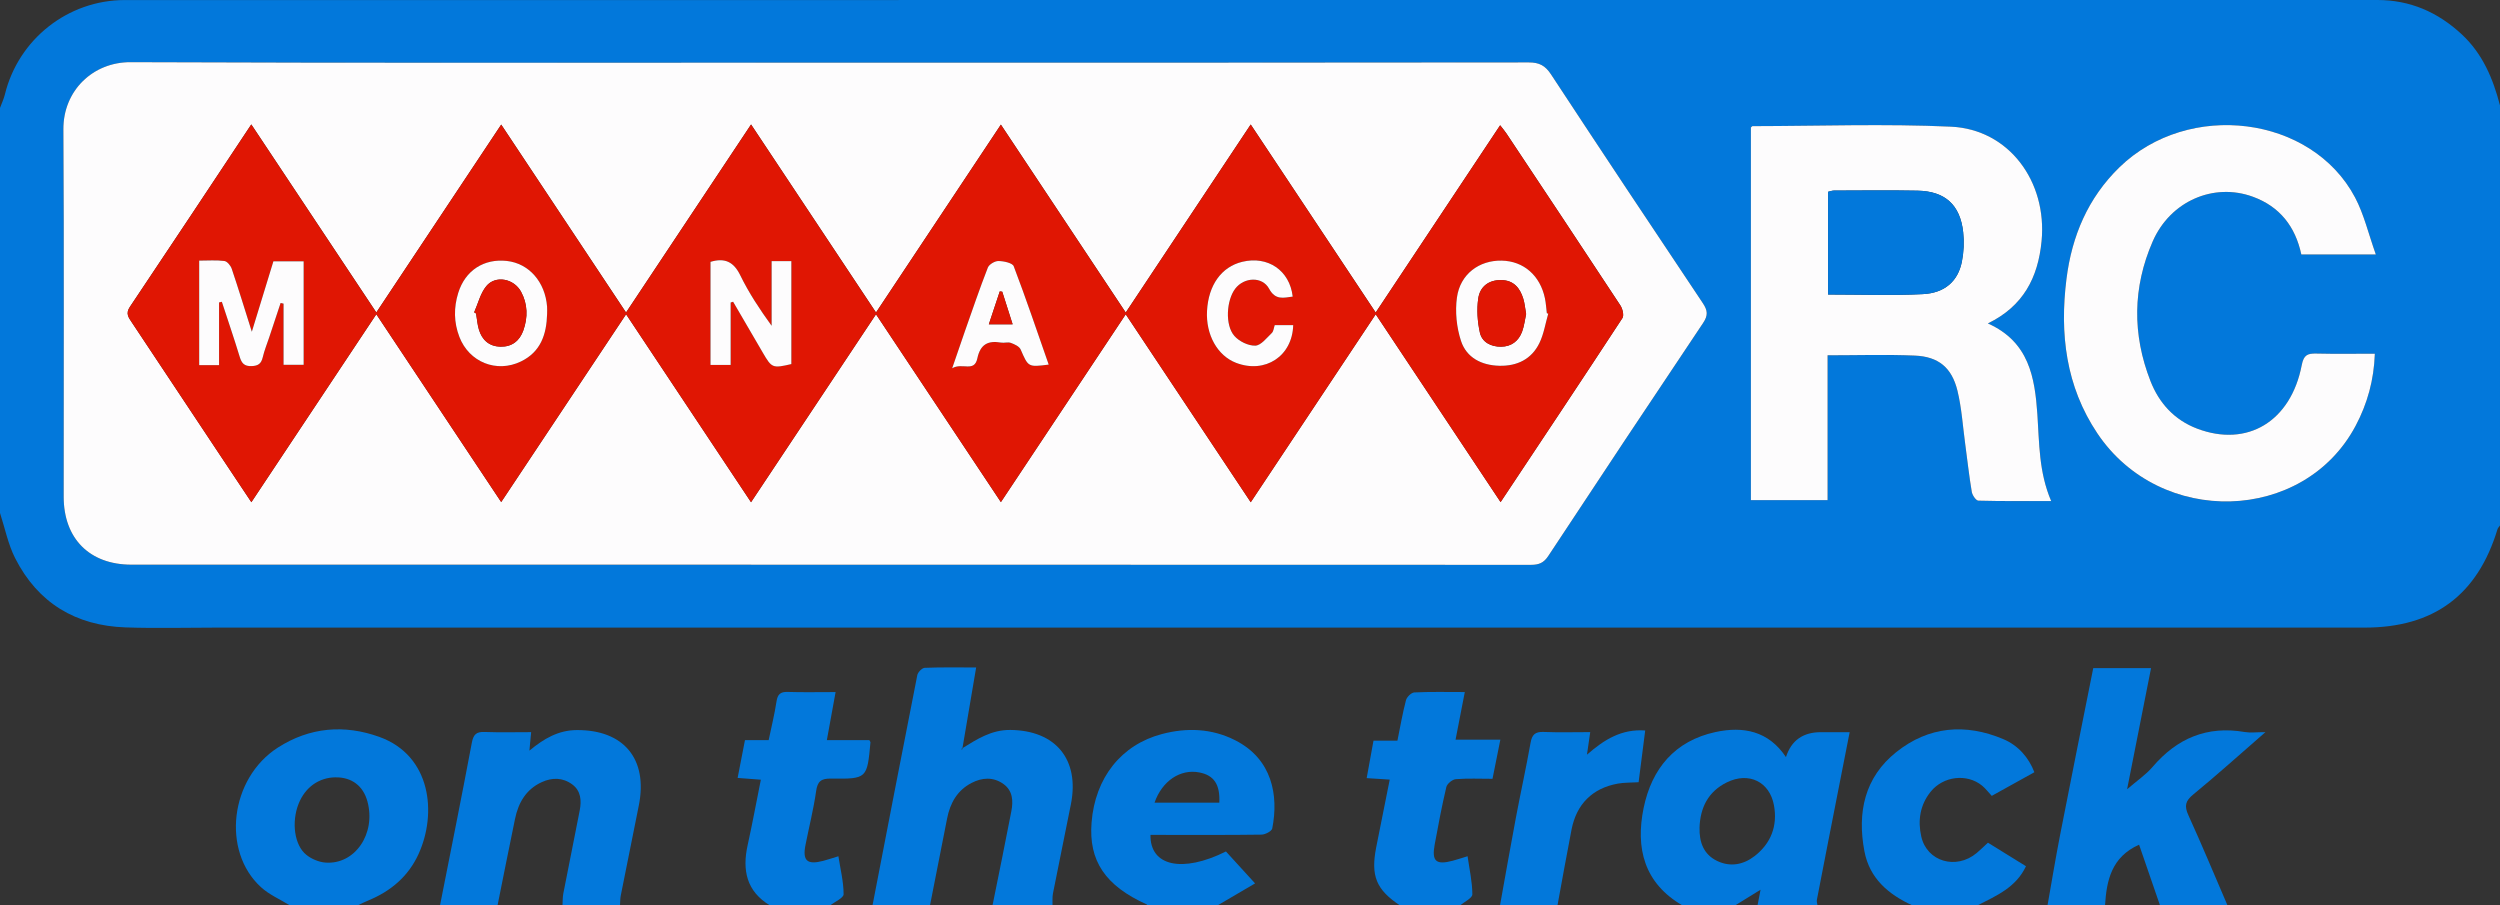
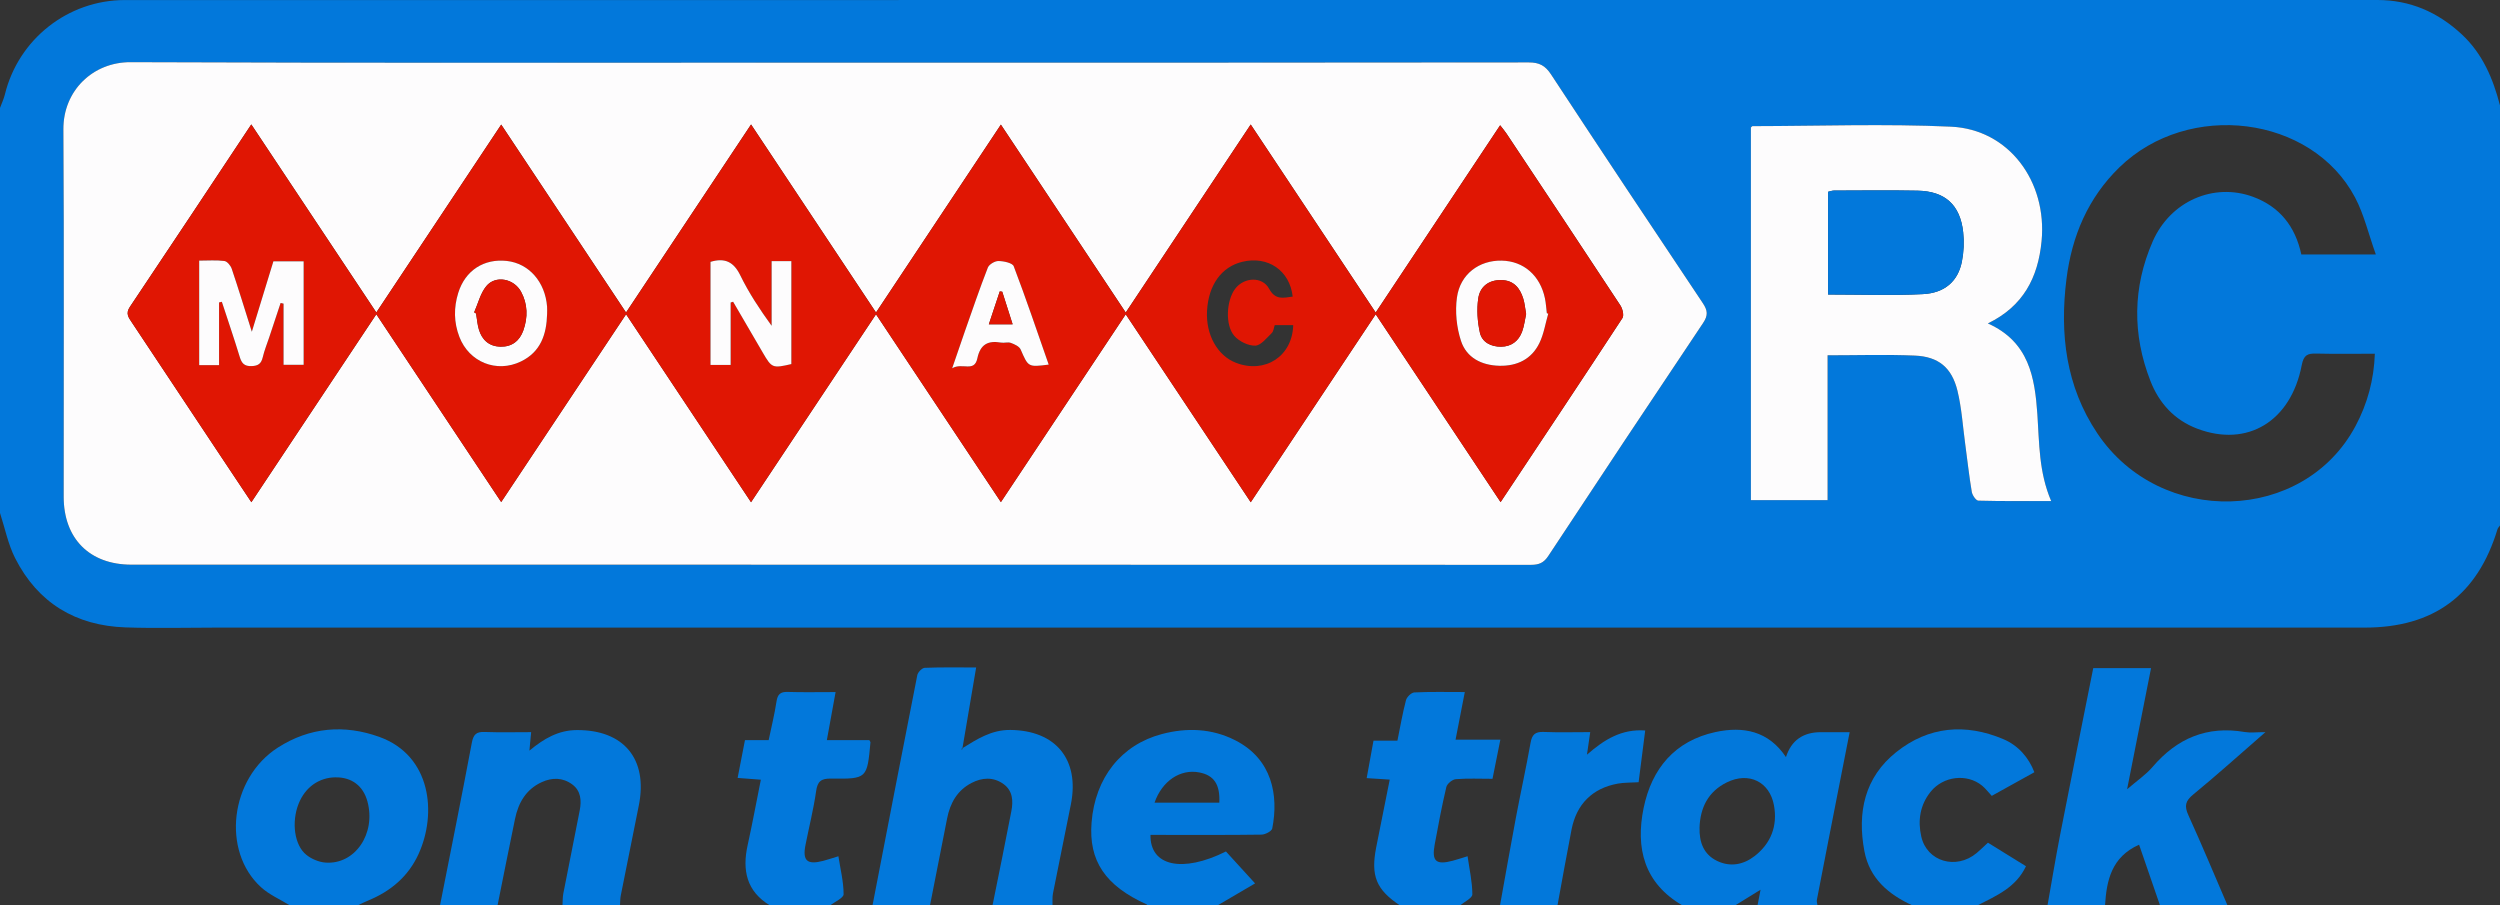
<svg xmlns="http://www.w3.org/2000/svg" id="Ebene_1" viewBox="0 0 1000 362.18">
  <rect x="0" y="0" width="1000" height="362.18" fill="#333333" stroke="none" />
  <defs>
    <style>.cls-1{fill:#0278db;}.cls-2{fill:#e01603;}.cls-3{fill:#fdfcfd;}</style>
  </defs>
  <path class="cls-1" d="M0,205.18c0-54,0-108,0-162,.65-1.78,1.49-3.52,1.94-5.35C7.33,15.7,27.16.02,49.95.02,350.27,0,650.59.02,950.91,0c13.17,0,24.27,4.88,33.81,13.75,8.33,7.75,12.51,17.7,15.28,28.43v168c-.34.51-.84.97-1.01,1.54-7.99,26.35-25.49,39.32-53.12,39.32-286.39,0-572.78,0-859.17,0-12.16,0-24.34.34-36.48-.08-19.92-.68-35.05-9.77-44.14-27.65-2.86-5.62-4.1-12.06-6.08-18.13ZM331.14,25.07c-92.97,0-185.94.19-278.91-.19-15.04-.06-26.98,11.37-26.88,26.9.31,48.98.1,97.97.12,146.95,0,16.75,10.39,27.15,27.11,27.15,186.61.01,373.22,0,559.83.07,3.15,0,5.09-.8,6.9-3.54,20.54-31.15,41.17-62.23,61.94-93.22,2.02-3.02,1.84-4.99-.11-7.9-20.37-30.45-40.65-60.97-60.77-91.58-2.28-3.47-4.64-4.74-8.82-4.73-93.47.13-186.94.1-280.41.1ZM700.36,200.06h30.68v-57.93c12.02,0,23.48-.38,34.9.12,9.48.41,14.78,4.8,17.05,14.07,1.69,6.9,2.12,14.1,3.08,21.18.87,6.42,1.57,12.86,2.64,19.25.22,1.33,1.68,3.49,2.62,3.52,9.53.26,19.07.16,29.14.16-4.97-11.65-4.73-23.19-5.51-34.61-1.01-14.76-3.27-29.06-19.82-36.44,14.14-6.85,20.08-18.27,21.49-32.9,2.3-23.82-13.01-44.73-36.23-45.8-26.43-1.22-52.95-.25-79.44-.21-.12,0-.24.21-.6.54v149.06ZM950.33,101.78c-2.97-8.33-4.74-16.05-8.31-22.8-17.36-32.81-66.57-38.94-94.24-12.06-12.61,12.25-19.04,27.55-21.19,44.66-2.74,21.87-.28,42.92,12.34,61.75,25.21,37.64,82.62,35.97,103.32-2.99,4.7-8.84,7.32-18.33,7.69-28.85-8.17,0-15.81.13-23.44-.06-3.48-.09-5.02.55-5.8,4.61-4.35,22.58-21.78,33.01-41.81,25.43-9.13-3.46-15.24-10.19-18.7-19.04-7.3-18.66-7.13-37.5.89-55.85,7.06-16.15,24.43-23.64,40.14-17.85,10.68,3.94,16.91,11.88,19.31,23.06h29.8Z" />
  <path class="cls-1" d="M349,362.18c5.94-30.71,11.85-61.43,17.92-92.12.23-1.17,1.91-2.89,2.98-2.93,6.79-.27,13.6-.14,20.56-.14-1.87,11.04-3.67,21.61-5.46,32.18-.17.16-.34.33-.51.49.13.05.25.1.38.15.06-.2.13-.39.19-.59,5.87-3.64,11.58-7.3,19.03-7.24,18.13.15,27.82,11.78,24.27,29.72-2.35,11.89-4.83,23.75-7.17,35.64-.31,1.56-.14,3.22-.19,4.84h-24c2.53-12.56,5.13-25.11,7.54-37.7.78-4.05.61-8.17-3.16-10.88-4.05-2.91-8.52-2.61-12.75-.43-5.75,2.97-8.6,8.09-9.8,14.28-2.26,11.58-4.55,23.15-6.84,34.72h-23Z" />
  <path class="cls-1" d="M819,362.18c1.68-9.46,3.23-18.94,5.07-28.36,4.32-22.14,8.78-44.26,13.23-66.58h23.12c-3.15,15.91-6.22,31.48-9.58,48.46,4.01-3.46,7.53-5.82,10.18-8.92,9.8-11.48,21.81-16.57,36.89-13.97,2.19.38,4.5.05,8.26.05-10.37,9.02-19.45,17.2-28.88,24.94-3.18,2.61-3.61,4.61-1.93,8.3,5.44,11.93,10.46,24.04,15.65,36.08h-27c-2.79-8.09-5.58-16.18-8.38-24.31-11,4.92-13.01,14.24-13.62,24.31h-23Z" />
  <path class="cls-1" d="M673,362.18c-15.4-8.92-18.84-22.97-15.55-38.99,3.23-15.7,12.44-26.84,28.74-30.37,11.09-2.4,21.21-.46,28.19,10.02q3.2-9.97,13.99-9.97h11.49c-2.84,14.45-5.55,28.26-8.26,42.09-1.63,8.32-3.27,16.63-4.85,24.96-.14.72.16,1.51.25,2.27h-24c.37-1.93.74-3.85,1.22-6.3-3.91,2.41-7.06,4.36-10.22,6.3h-21ZM679.82,331.1c-.15,5.77,1.63,10.67,7.02,13.27,5.23,2.52,10.48,1.56,14.98-1.92,6.6-5.11,9.25-12.12,7.78-20.25-1.73-9.56-10.1-13.57-18.87-9.25-7.44,3.67-10.66,10.08-10.92,18.15Z" />
  <path class="cls-1" d="M116,362.18c-3.89-2.4-8.28-4.27-11.6-7.3-15.88-14.49-12.39-43.57,6.74-55.84,12.69-8.14,26.55-9.35,40.62-4.27,20.7,7.47,23.11,30.57,15.64,46.88-4.06,8.88-11.04,14.8-20,18.5-1.49.62-2.94,1.35-4.4,2.03h-27ZM134.22,310.93c-6.7.08-12.18,4.01-14.79,10.6-2.88,7.26-1.73,16.53,3.1,20.4,2.06,1.66,4.98,2.89,7.6,3.1,11.86.93,20.35-11.59,16.84-24.46-1.7-6.24-6.29-9.71-12.75-9.63Z" />
  <path class="cls-1" d="M176,362.18c4.28-21.68,8.65-43.35,12.73-65.07.63-3.35,1.8-4.45,5.13-4.32,6.12.23,12.26.07,18.6.07-.24,2.55-.43,4.61-.7,7.4,5.88-4.89,11.65-8.17,18.88-8.23,18.81-.15,28.58,11.53,24.91,30.04-2.39,12.06-4.86,24.11-7.25,36.18-.25,1.28-.21,2.63-.3,3.94h-23c.1-1.62.03-3.28.34-4.86,2.15-11.06,4.41-22.1,6.55-33.17.76-3.92.5-7.82-3-10.4-3.78-2.79-8.05-2.82-12.25-.88-6.27,2.9-9.31,8.25-10.64,14.73-2.38,11.52-4.67,23.05-6.99,34.58h-23Z" />
  <path class="cls-1" d="M459,362.18c-.1-.14-.16-.34-.29-.4-16.6-7.48-23.3-17.43-22.08-32.8,1.41-17.84,11.85-31.1,28.2-35.38,9.96-2.61,19.87-2.24,29.2,2.48,14.85,7.52,17.48,22.03,14.87,35.3-.22,1.1-2.8,2.45-4.3,2.47-13,.19-26,.11-38.99.11h-5.42c-.22,12.52,12.76,15.32,30.19,6.63,3.59,3.94,7.27,7.97,11.65,12.77-5.22,3.06-10.12,5.94-15.02,8.81h-28ZM461.8,321.07h25.93c.34-7.37-2.17-10.99-8.07-12.11-7.55-1.43-14.81,3.39-17.85,12.11Z" />
  <path class="cls-1" d="M765,362.18c-9.63-4.41-17.2-10.81-19.25-21.75-2.89-15.42.06-29.47,12.77-39.6,12.91-10.29,27.6-11.58,42.77-5.19,6.04,2.54,10.21,7.41,12.46,13.25-5.59,3.1-11.22,6.23-17.05,9.46-1.38-1.47-2.48-2.96-3.88-4.1-6.05-4.94-15.53-3.81-20.56,2.44-4.27,5.32-5.2,11.54-3.75,17.94,2.28,10.04,13.97,13.41,22.14,6.59,1.4-1.17,2.7-2.46,4.53-4.14,4.77,2.95,9.92,6.14,15.21,9.41-4.06,8.62-11.99,11.84-19.41,15.68h-26Z" />
  <path class="cls-1" d="M560,362.18c-9.53-6.34-11.77-11.8-9.51-23.31,1.73-8.79,3.51-17.58,5.4-27.03-3.06-.2-5.77-.37-9.22-.59.92-5.05,1.79-9.84,2.73-14.99h9.57c1.14-5.59,2.05-10.94,3.42-16.18.34-1.29,2.14-3.05,3.34-3.11,6.45-.31,12.93-.15,20.19-.15-1.25,6.45-2.4,12.38-3.7,19.04h17.92c-1.12,5.58-2.09,10.42-3.14,15.66-5.11,0-9.93-.24-14.69.15-1.38.11-3.47,1.82-3.78,3.15-1.8,7.61-3.24,15.31-4.66,23-1.24,6.71.54,8.25,7.23,6.47,1.76-.47,3.49-1.05,5.93-1.8.74,5.22,1.89,10.24,1.91,15.27,0,1.47-3.19,2.95-4.92,4.43h-24Z" />
  <path class="cls-1" d="M308,362.18c-9.41-5.66-11.16-14.09-8.94-24.13,1.89-8.56,3.48-17.19,5.28-26.17-3.31-.25-6.04-.46-9.29-.71,1.01-5.18,1.94-9.99,2.94-15.13h9.48c1.11-5.33,2.35-10.32,3.12-15.37.43-2.86,1.46-3.99,4.44-3.9,6.13.2,12.28.06,19.21.06-1.19,6.57-2.3,12.64-3.5,19.22h17c.32.59.46.72.45.84-1.34,14.57-1.34,14.72-15.77,14.54-3.97-.05-5.42,1.07-5.98,5.08-1.02,7.22-2.84,14.33-4.25,21.51-1.24,6.26.67,7.98,6.99,6.35,1.91-.49,3.78-1.14,6.18-1.87.81,5.17,2.07,10.18,2.08,15.19,0,1.5-3.52,3.01-5.43,4.51h-24Z" />
  <path class="cls-1" d="M600,362.18c2.12-11.74,4.17-23.5,6.38-35.23,1.88-9.96,4.08-19.87,5.85-29.85.58-3.27,1.85-4.45,5.19-4.32,6.11.25,12.24.07,18.67.07-.43,2.98-.78,5.4-1.31,9.02,6.98-6.1,13.87-10.34,23.3-9.68-.9,7.03-1.76,13.82-2.64,20.7-3.09.19-5.77.09-8.35.56-10.12,1.85-16.48,8.17-18.47,18.36-1.97,10.1-3.76,20.24-5.63,30.36h-23Z" />
  <path class="cls-3" d="M331.14,25.07c93.47,0,186.94.03,280.41-.1,4.18,0,6.54,1.27,8.82,4.73,20.12,30.62,40.4,61.13,60.77,91.58,1.95,2.91,2.13,4.88.11,7.9-20.77,30.99-41.41,62.08-61.94,93.22-1.81,2.75-3.75,3.54-6.9,3.54-186.61-.07-373.22-.06-559.83-.07-16.72,0-27.1-10.4-27.11-27.15-.02-48.98.19-97.97-.12-146.95-.1-15.53,11.84-26.97,26.88-26.9,92.97.38,185.94.19,278.91.19ZM350.41,125.71c16.77,25.23,33.22,49.96,49.95,75.12,16.85-25.34,33.23-49.98,49.94-75.12,16.8,25.26,33.25,49.99,50,75.17,16.84-25.32,33.26-50.02,49.99-75.18,16.92,25.45,33.28,50.06,49.95,75.13,16.6-24.98,32.77-49.23,48.73-73.61.71-1.08.06-3.73-.83-5.08-15.1-22.96-30.33-45.84-45.54-68.72-.69-1.03-1.5-1.97-2.54-3.32-16.66,25.07-33.02,49.68-49.78,74.9-16.84-25.34-33.26-50.03-49.99-75.21-16.84,25.34-33.21,49.97-49.99,75.21-16.82-25.31-33.23-50.01-49.94-75.16-16.82,25.3-33.2,49.95-49.95,75.15-16.8-25.27-33.24-50.02-49.98-75.21-16.8,25.26-33.23,49.98-50.01,75.21-16.85-25.37-33.26-50.06-49.93-75.16-16.81,25.28-33.23,49.98-49.96,75.14-16.89-25.41-33.31-50.1-50.01-75.21-16.46,24.79-32.44,48.95-48.57,72.99-1.79,2.67-.53,4.21.77,6.17,11.81,17.74,23.59,35.5,35.38,53.25,4.04,6.09,8.1,12.17,12.45,18.69,16.75-25.19,33.22-49.96,49.98-75.17,16.76,25.2,33.21,49.94,49.95,75.12,16.82-25.29,33.25-49.99,49.96-75.12,16.85,25.35,33.25,50.01,49.98,75.18,16.79-25.25,33.25-50.01,50-75.19Z" />
  <path class="cls-3" d="M700.36,200.06V51c.36-.33.48-.54.6-.54,26.48-.04,53.01-1.01,79.44.21,23.22,1.07,38.53,21.98,36.23,45.8-1.41,14.63-7.35,26.05-21.49,32.9,16.54,7.38,18.8,21.67,19.82,36.44.78,11.42.54,22.96,5.51,34.61-10.07,0-19.61.1-29.14-.16-.94-.03-2.4-2.18-2.62-3.52-1.07-6.38-1.77-12.83-2.64-19.25-.96-7.07-1.4-14.28-3.08-21.18-2.26-9.26-7.57-13.66-17.05-14.07-11.42-.5-22.88-.12-34.9-.12v57.93h-30.68ZM731.23,117.81c13.01,0,25.49.47,37.91-.16,8.84-.45,14.06-5.24,15.61-12.97.77-3.84.96-7.96.52-11.86-1.22-10.88-7.25-16.33-18.2-16.55-11.15-.22-22.31-.08-33.46-.05-.77,0-1.53.32-2.38.5v41.09Z" />
-   <path class="cls-3" d="M950.33,101.78h-29.8c-2.4-11.18-8.62-19.13-19.31-23.06-15.71-5.79-33.08,1.7-40.14,17.85-8.02,18.36-8.19,37.19-.89,55.85,3.46,8.85,9.57,15.58,18.7,19.04,20.03,7.58,37.46-2.85,41.81-25.43.78-4.06,2.32-4.69,5.8-4.61,7.63.19,15.27.06,23.44.06-.36,10.52-2.99,20.01-7.69,28.85-20.7,38.97-78.12,40.63-103.32,2.99-12.61-18.83-15.08-39.88-12.34-61.75,2.14-17.1,8.58-32.4,21.19-44.66,27.67-26.88,76.88-20.75,94.24,12.06,3.58,6.76,5.34,14.48,8.31,22.8Z" />
  <path class="cls-2" d="M350.41,125.71c-16.75,25.18-33.21,49.93-50,75.19-16.73-25.17-33.13-49.83-49.98-75.18-16.71,25.12-33.14,49.82-49.96,75.12-16.74-25.17-33.19-49.92-49.95-75.12-16.76,25.21-33.23,49.98-49.98,75.17-4.34-6.52-8.4-12.6-12.45-18.69-11.79-17.75-23.57-35.51-35.38-53.25-1.3-1.96-2.57-3.5-.77-6.17,16.14-24.05,32.11-48.2,48.57-72.99,16.7,25.11,33.12,49.8,50.01,75.21,16.73-25.16,33.15-49.85,49.96-75.14,16.67,25.1,33.08,49.79,49.93,75.16,16.78-25.23,33.21-49.95,50.01-75.21,16.74,25.19,33.18,49.93,49.98,75.21,16.75-25.2,33.13-49.85,49.95-75.15,16.71,25.15,33.13,49.85,49.94,75.16,16.77-25.24,33.14-49.87,49.99-75.21,16.73,25.18,33.15,49.87,49.99,75.21,16.76-25.22,33.12-49.84,49.78-74.9,1.03,1.34,1.85,2.28,2.54,3.32,15.21,22.88,30.45,45.76,45.54,68.72.89,1.35,1.54,4,.83,5.08-15.96,24.38-32.13,48.62-48.73,73.61-16.67-25.08-33.03-49.68-49.95-75.13-16.73,25.16-33.15,49.86-49.99,75.18-16.75-25.18-33.19-49.91-50-75.17-16.71,25.13-33.1,49.78-49.94,75.12-16.73-25.16-33.17-49.89-49.95-75.12ZM87.62,120.98c.37-.09.75-.18,1.12-.26,2.4,7.33,4.88,14.63,7.14,22,.78,2.56,1.81,3.83,4.78,3.72,2.67-.1,3.85-1.01,4.44-3.53.65-2.73,1.73-5.36,2.61-8.04,1.51-4.56,3.03-9.13,4.54-13.69.39.09.78.19,1.17.28v24.47h8.04v-41.41h-12.1c-2.76,9.02-5.5,17.93-8.63,28.17-2.97-9.41-5.39-17.34-8.04-25.19-.43-1.27-1.82-2.95-2.94-3.1-3.23-.42-6.55-.15-10.07-.15v41.81h7.94v-25.08ZM292.26,121c.33-.11.66-.21.99-.32,3.96,6.79,7.93,13.56,11.87,20.36,3.59,6.19,3.91,6.33,11.42,4.58v-41.16h-7.89v25.85c-4.83-6.66-9.14-13.2-12.54-20.19-2.66-5.45-6.24-7.09-11.91-5.38v41.23h8.06v-24.97ZM218.84,125.64c0-1,.07-2-.01-3-.76-9.89-7.27-17.28-16.07-18.26-9.22-1.03-16.69,3.81-19.47,12.79-1.82,5.88-1.78,11.77.47,17.61,3.88,10.07,14.89,14.53,24.63,9.8,7.9-3.84,10.23-10.83,10.45-18.94ZM619.29,125.5c-.19-.07-.37-.14-.56-.21-.24-1.98-.35-3.98-.75-5.92-1.91-9.16-8.54-14.92-17.28-15.1-8.99-.19-16.63,5.36-17.92,14.72-.79,5.67-.16,12.01,1.64,17.45,2.21,6.68,8.25,9.72,15.35,9.89,7.08.16,12.82-2.62,15.97-9.04,1.78-3.63,2.4-7.83,3.55-11.77ZM419.48,145.84c-4.69-13.43-9.09-26.47-13.99-39.33-.51-1.34-3.99-2.07-6.1-2.09-1.45-.02-3.75,1.34-4.26,2.64-3.26,8.34-6.14,16.83-9.12,25.29-1.57,4.46-3.08,8.95-5.15,14.98,4.04-2.43,8.86,1.78,10.08-3.98,1.18-5.59,4.25-7.21,9.46-6.3,1.29.23,2.78-.31,3.95.12,1.46.53,3.37,1.4,3.91,2.64,3.07,7.04,2.95,7.09,11.22,6.04ZM509.89,130.05c-.38,1.07-.45,2.46-1.19,3.17-2.05,1.95-4.33,4.97-6.59,5.04-2.81.08-6.46-1.71-8.37-3.9-3.8-4.35-3.16-14.28.34-18.87,3.55-4.66,10.84-5.01,13.56,0,2.54,4.7,5.77,3.61,9.44,3.15-1.17-10.49-9.97-16.42-20.21-13.91-8.29,2.03-13.49,9.28-14.06,19.59-.53,9.56,4.16,17.97,11.63,20.82,11.6,4.44,22.53-2.64,22.84-15.09h-7.39Z" />
  <path class="cls-1" d="M731.23,117.81v-41.09c.84-.19,1.61-.5,2.38-.5,11.15-.02,22.31-.17,33.46.05,10.95.22,16.98,5.66,18.2,16.55.44,3.9.25,8.02-.52,11.86-1.55,7.74-6.77,12.53-15.61,12.97-12.42.63-24.9.16-37.91.16Z" />
  <path class="cls-3" d="M87.62,120.98v25.08h-7.94v-41.81c3.53,0,6.85-.27,10.07.15,1.12.14,2.51,1.83,2.94,3.1,2.65,7.85,5.07,15.78,8.04,25.19,3.14-10.23,5.87-19.15,8.63-28.17h12.1v41.41h-8.04v-24.47c-.39-.09-.78-.19-1.17-.28-1.51,4.56-3.03,9.13-4.54,13.69-.89,2.68-1.97,5.31-2.61,8.04-.6,2.52-1.77,3.43-4.44,3.53-2.97.11-4-1.16-4.78-3.72-2.25-7.37-4.74-14.67-7.14-22-.37.09-.75.18-1.12.26Z" />
  <path class="cls-3" d="M292.26,121v24.97h-8.06v-41.23c5.67-1.71,9.26-.07,11.91,5.38,3.41,6.98,7.71,13.53,12.54,20.19v-25.85h7.89c0,13.77,0,27.46,0,41.17-7.52,1.75-7.84,1.6-11.43-4.58-3.94-6.8-7.91-13.57-11.87-20.36-.33.11-.66.21-.99.32Z" />
  <path class="cls-3" d="M218.84,125.64c-.22,8.11-2.55,15.11-10.45,18.94-9.74,4.73-20.75.28-24.63-9.8-2.25-5.84-2.29-11.72-.47-17.61,2.78-8.98,10.25-13.82,19.47-12.79,8.8.98,15.31,8.36,16.07,18.26.08.99.01,2,.01,3ZM189.67,124.93c.25.16.5.32.76.48.36,2.12.51,4.3,1.11,6.35,1.26,4.27,4.16,6.83,8.72,6.91,4.53.07,7.59-2.33,9.07-6.51,1.86-5.23,1.77-10.52-.91-15.46-2.88-5.31-10.25-6.7-13.91-2.23-2.36,2.88-3.28,6.93-4.85,10.46Z" />
  <path class="cls-3" d="M619.29,125.5c-1.14,3.94-1.77,8.14-3.55,11.77-3.15,6.42-8.89,9.2-15.97,9.04-7.11-.16-13.14-3.21-15.35-9.89-1.8-5.44-2.43-11.78-1.64-17.45,1.3-9.36,8.93-14.91,17.92-14.72,8.74.18,15.37,5.94,17.28,15.1.4,1.94.51,3.95.75,5.92.19.07.37.14.56.21ZM610.45,125.62c-.4-2.25-.56-4.26-1.14-6.14-1.32-4.3-3.83-7.37-8.8-7.45-5.13-.08-8.56,2.72-9.22,7.4-.63,4.43-.31,9.21.66,13.59.87,3.91,4.48,5.7,8.5,5.66,4.08-.04,6.98-2.24,8.38-6,.85-2.3,1.13-4.81,1.62-7.06Z" />
  <path class="cls-3" d="M419.48,145.84c-8.27,1.06-8.15,1-11.22-6.04-.54-1.24-2.45-2.11-3.91-2.64-1.17-.43-2.66.11-3.95-.12-5.21-.91-8.28.71-9.46,6.3-1.22,5.77-6.04,1.55-10.08,3.98,2.07-6.03,3.58-10.52,5.15-14.98,2.98-8.45,5.86-16.94,9.12-25.29.51-1.3,2.81-2.66,4.26-2.64,2.11.03,5.59.76,6.1,2.09,4.9,12.85,9.29,25.9,13.99,39.33ZM400.9,116.69c-.33-.04-.66-.09-.99-.13-1.42,4.29-2.85,8.58-4.37,13.16h9.51c-1.48-4.64-2.82-8.83-4.15-13.02Z" />
-   <path class="cls-3" d="M509.89,130.05h7.39c-.32,12.45-11.25,19.53-22.84,15.09-7.47-2.86-12.16-11.26-11.63-20.82.57-10.32,5.78-17.57,14.06-19.59,10.23-2.5,19.03,3.42,20.21,13.91-3.67.46-6.9,1.55-9.44-3.15-2.72-5.01-10.01-4.67-13.56,0-3.5,4.6-4.14,14.53-.34,18.87,1.91,2.19,5.56,3.98,8.37,3.9,2.26-.06,4.55-3.09,6.59-5.04.74-.7.82-2.1,1.19-3.17Z" />
  <path class="cls-2" d="M189.67,124.93c1.57-3.53,2.49-7.58,4.85-10.46,3.66-4.47,11.03-3.08,13.91,2.23,2.68,4.94,2.76,10.23.91,15.46-1.48,4.17-4.54,6.58-9.07,6.51-4.56-.07-7.46-2.63-8.72-6.91-.6-2.05-.76-4.23-1.11-6.35-.25-.16-.5-.32-.76-.48Z" />
  <path class="cls-2" d="M610.45,125.62c-.49,2.25-.77,4.76-1.62,7.06-1.4,3.77-4.31,5.96-8.38,6-4.02.04-7.63-1.76-8.5-5.66-.97-4.38-1.29-9.16-.66-13.59.67-4.68,4.1-7.49,9.22-7.4,4.97.08,7.47,3.16,8.8,7.45.58,1.88.74,3.89,1.14,6.14Z" />
  <path class="cls-2" d="M400.9,116.69c1.34,4.19,2.67,8.38,4.15,13.02h-9.51c1.52-4.57,2.94-8.86,4.37-13.16.33.04.66.09.99.13Z" />
</svg>